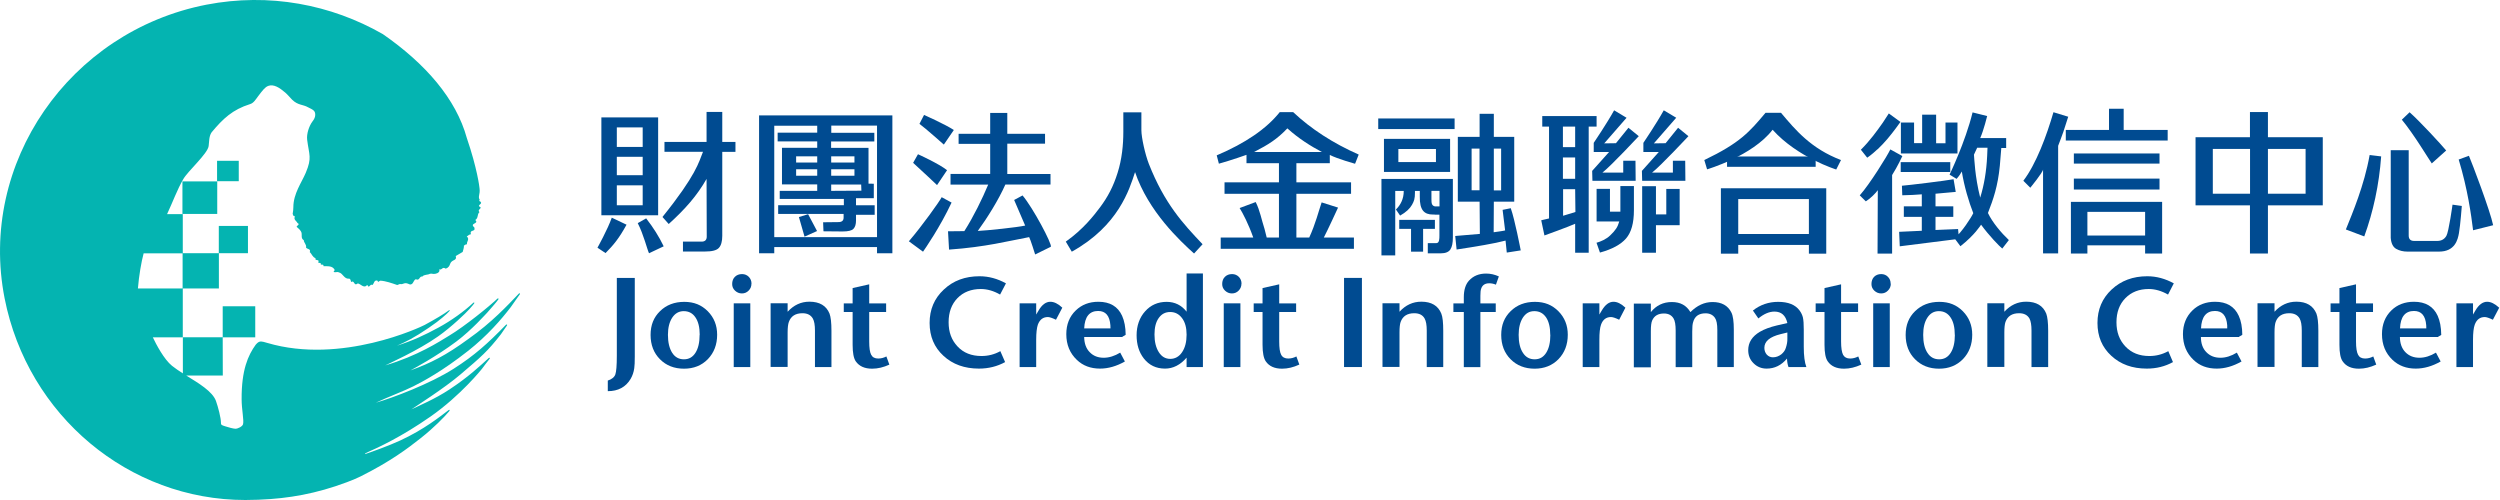
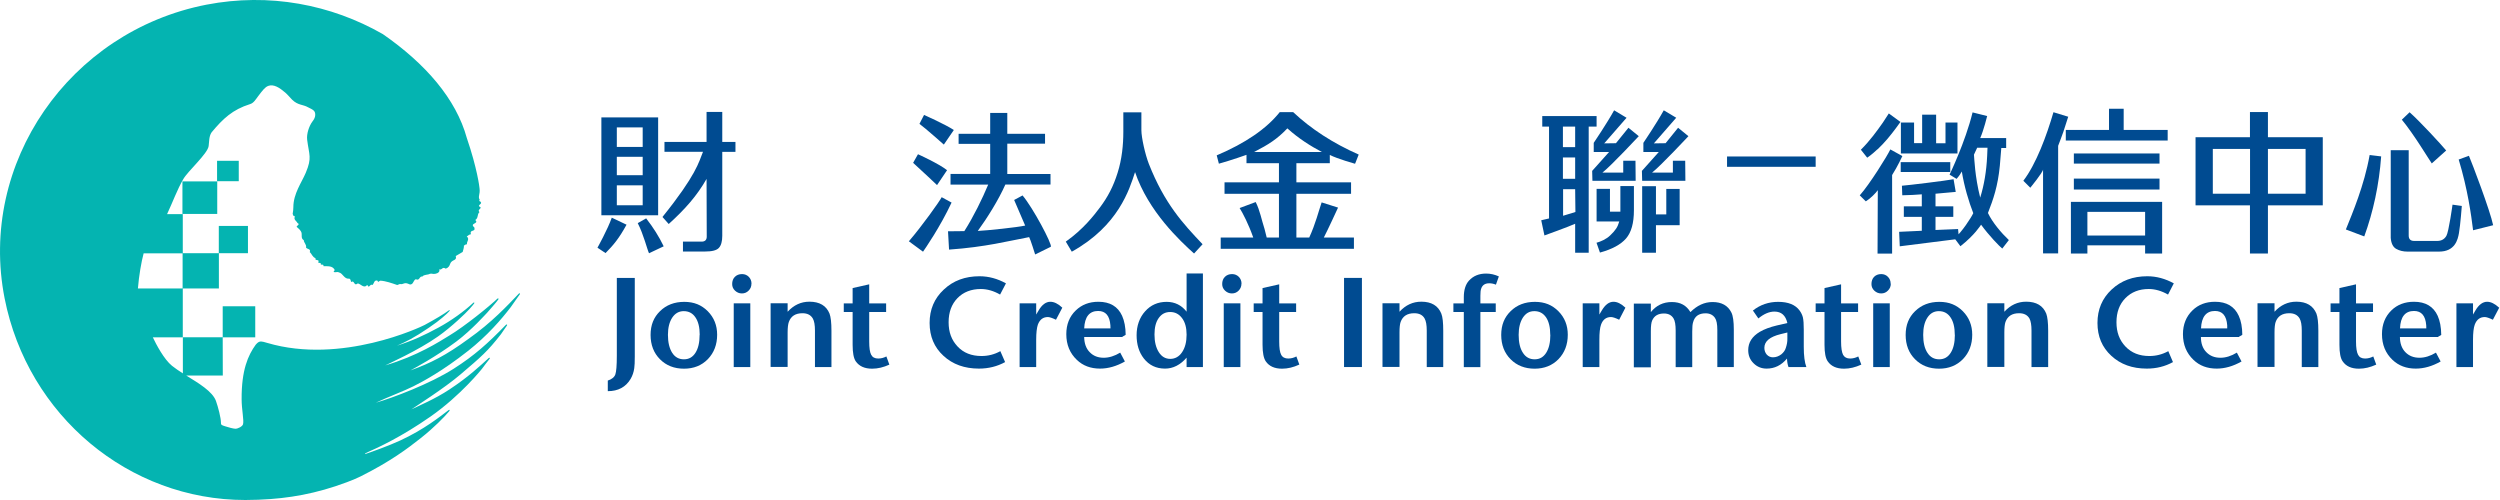
<svg xmlns="http://www.w3.org/2000/svg" width="240" height="48" viewBox="0 0 240 48" fill="none">
  <g clip-path="url(#clip0_661_1361)">
-     <path d="M67.822 17.189C66.913 18.78 65.797 20.055 64.197 21.505L63.597 20.83C66.855 16.78 67.08 15.572 67.488 14.572H63.789V13.623H67.83V10.748H69.338V13.623H70.604V14.581H69.338V22.638C69.338 23.171 69.23 23.563 69.013 23.796C68.796 24.038 68.347 24.146 67.672 24.146H65.564V23.196H67.363C67.688 23.196 67.847 23.021 67.847 22.721L67.83 17.18L67.822 17.189ZM62.306 24.312C62.123 23.929 61.789 22.521 61.223 21.421L62.031 20.963C62.706 21.83 63.272 22.721 63.714 23.646L62.306 24.312ZM59.215 19.705H61.698V17.789H59.215V19.705ZM59.215 16.822H61.698V15.056H59.215V16.822ZM61.698 12.231H59.215V14.106H61.698V12.231ZM63.181 20.663H57.732V11.273H63.181V20.663ZM60.148 21.571C59.431 22.879 58.906 23.513 58.132 24.296L57.357 23.779C57.357 23.779 58.331 22.038 58.731 20.896L60.148 21.571Z" fill="#004B91" />
+     <path d="M67.822 17.189C66.913 18.78 65.797 20.055 64.197 21.505L63.597 20.83C66.855 16.78 67.08 15.572 67.488 14.572H63.789V13.623H67.83V10.748H69.338V13.623H70.604V14.581H69.338V22.638C69.338 23.171 69.23 23.563 69.013 23.796C68.796 24.038 68.347 24.146 67.672 24.146H65.564V23.196H67.363C67.688 23.196 67.847 23.021 67.847 22.721L67.83 17.18L67.822 17.189ZM62.306 24.312C62.123 23.929 61.789 22.521 61.223 21.421L62.031 20.963C62.706 21.83 63.272 22.721 63.714 23.646L62.306 24.312ZM59.215 19.705H61.698V17.789H59.215ZM59.215 16.822H61.698V15.056H59.215V16.822ZM61.698 12.231H59.215V14.106H61.698V12.231ZM63.181 20.663H57.732V11.273H63.181V20.663ZM60.148 21.571C59.431 22.879 58.906 23.513 58.132 24.296L57.357 23.779C57.357 23.779 58.331 22.038 58.731 20.896L60.148 21.571Z" fill="#004B91" />
    <path d="M91.251 17.722V16.697H95.058V13.814H92.026V12.848H95.058V10.84H96.7V12.848H100.324V13.789H96.7V16.705H100.849V17.714H96.516C95.867 19.18 94.767 20.938 93.867 22.171C94.842 22.121 97.633 21.829 98.416 21.655L97.358 19.197L98.166 18.763C99.166 19.947 101.024 23.446 100.882 23.688L99.374 24.429C99.374 24.429 98.916 22.954 98.799 22.763C96.783 23.138 94.65 23.712 91.109 23.962L91.009 22.204L92.576 22.188C93.467 20.788 94.292 19.097 94.867 17.722H91.267H91.251ZM90.609 13.881C90.609 13.881 88.859 12.323 88.268 11.89L88.71 11.031C88.71 11.031 90.784 11.956 91.567 12.481L90.609 13.881ZM91.351 19.447C90.251 21.805 88.784 23.913 88.61 24.163L87.251 23.163C88.51 21.705 90.218 19.305 90.401 18.93L91.351 19.447ZM89.959 17.772C89.959 17.772 88.501 16.389 87.66 15.631L88.126 14.806C88.126 14.806 90.126 15.706 90.918 16.339L89.959 17.764V17.772Z" fill="#004B91" />
    <path d="M109.573 10.79V12.498C109.573 13.214 109.939 14.831 110.289 15.731C111.797 19.555 113.572 21.471 115.447 23.446L114.63 24.337C113.297 23.138 110.239 20.297 108.965 16.522C108.423 18.189 107.373 21.671 102.891 24.163L102.316 23.196C103.999 22.005 105.007 20.696 105.615 19.888C106.348 18.905 106.882 17.897 107.29 16.589C107.706 15.281 107.84 13.898 107.84 12.656V10.781H109.573V10.79Z" fill="#004B91" />
    <path d="M123.587 12.323C122.595 13.364 121.795 13.864 120.396 14.589H126.895C125.845 14.039 124.653 13.289 123.587 12.323ZM120.312 22.804C119.862 21.521 119.304 20.447 119.004 19.972L120.546 19.397C120.962 20.213 121.112 21.121 121.396 21.98L121.604 22.804H122.779V18.605H117.555V17.505H122.779V15.664H119.663V14.864C119.663 14.864 118.271 15.364 117.013 15.714L116.805 14.914C119.571 13.739 121.587 12.356 122.854 10.765H124.145C125.853 12.373 127.953 13.739 130.436 14.839L130.086 15.722C130.086 15.722 128.386 15.247 127.661 14.873V15.664H124.453V17.505H129.702V18.605H124.453V22.804H125.686C126.295 21.48 126.586 20.271 126.878 19.43L128.453 19.93C128.394 20.063 127.428 22.154 127.086 22.804H129.977V23.888H117.188V22.804H120.312Z" fill="#004B91" />
-     <path d="M144.108 14.264H143.408V18.28H144.108V14.264ZM141.275 18.264H142.034V14.264H141.275V18.264ZM144.65 24.246L144.533 23.096C143.517 23.371 141.65 23.679 139.834 23.954L139.701 22.654L142.067 22.454L142.042 19.363H139.951V13.139H142.042V10.923H143.408V13.139H145.366V19.363H143.408L143.392 22.296C143.392 22.296 144.45 22.154 144.492 22.121L144.25 20.147L145.033 19.988C145.425 21.088 145.958 23.879 145.991 24.038L144.658 24.246H144.65ZM138.193 19.813V18.322H137.418V19.13C137.418 19.505 137.443 19.747 137.751 19.813H138.193ZM137.751 21.105V21.971H136.618V24.163H135.46V21.971H134.327V21.105H137.751ZM137.851 14.306H134.243V15.556H137.851V14.306ZM132.86 13.331H139.209V16.506H132.86V13.331ZM137.726 20.596H137.568C136.718 20.596 136.285 20.172 136.301 18.888V18.33H135.835V18.488C135.835 19.088 135.751 19.305 135.551 19.663C135.351 20.022 134.985 20.372 134.41 20.697L134.01 20.113C134.443 19.688 134.76 19.113 134.76 18.33H133.943V24.521H132.619V17.18H139.476V22.804C139.476 23.304 139.401 23.688 139.242 23.938C139.084 24.188 138.776 24.321 138.301 24.321H137.068V23.338H137.893C138.184 23.338 138.184 22.913 138.184 22.605V20.605H137.726V20.596ZM132.31 11.373H139.642V12.39H132.31V11.373Z" fill="#004B91" />
    <path d="M158.972 17.872V20.58H159.964V18.139H161.247V21.621H158.972V24.262H157.648V17.872H158.972ZM153.598 24.254L153.265 23.304C153.64 23.204 154.206 22.963 154.573 22.604C155.09 22.113 155.298 21.796 155.448 21.263H153.273V18.13H154.556V20.322H155.556V17.864H156.856V20.18C156.856 21.413 156.606 22.313 156.098 22.896C155.59 23.479 154.756 23.929 153.598 24.246M160.922 11.298L158.772 13.764L159.897 13.748L161.097 12.265L162.088 13.073C162.088 13.073 159.447 15.906 158.597 16.572H160.597V15.431H161.78L161.797 17.355H157.648L157.623 16.405L159.247 14.589H157.764V13.714C157.764 13.714 159.022 11.856 159.722 10.59L160.922 11.306V11.298ZM156.156 11.298L154.006 13.764L155.131 13.748L156.331 12.265L157.323 13.073C157.323 13.073 154.681 15.906 153.832 16.572H155.831V15.431H157.006L157.023 17.355H152.873L152.848 16.405L154.473 14.589H152.998V13.714C152.998 13.714 154.256 11.856 154.956 10.59L156.148 11.306L156.156 11.298ZM151.24 20.355L151.215 18.163H150.057V20.713L151.232 20.355H151.24ZM150.04 17.164H151.215V15.114H150.04V17.164ZM150.04 14.123H151.215V12.156H150.04V14.123ZM151.215 21.48C150.649 21.746 148.266 22.604 148.266 22.604L147.958 21.146L148.707 20.971V12.156H148.057V11.14H153.273V12.156H152.515V24.262H151.215V21.48Z" fill="#004B91" />
    <path d="M205.931 20.338H200.39V22.613H205.931V20.338ZM199.09 17.147H207.314V18.197H199.09V17.147ZM199.09 14.731H207.314V15.706H199.09V14.731ZM198.807 19.38H207.564V24.337H205.931V23.554H200.39V24.337H198.807V19.38ZM208.097 13.489H198.316V12.473H208.097V13.489ZM194.241 17.355C195.483 15.722 196.482 13.006 197.132 10.773L198.549 11.206L198.082 12.656C197.907 13.156 197.732 13.606 197.582 13.998V24.329H196.133V16.272C196.116 16.555 194.908 18.022 194.908 18.022L194.241 17.355Z" fill="#004B91" />
    <path d="M221.337 14.297H217.721V18.597H221.337V14.297ZM216.004 14.297H212.43V18.597H216.004V14.297ZM222.986 13.173V19.713H217.721V24.337H215.996V19.713H210.772V13.173H215.996V10.757H217.721V13.173H222.986Z" fill="#004B91" />
    <path d="M237.417 22.105C237.234 20.621 236.9 18.18 236.034 15.314L237.017 14.956C237.3 15.606 239.058 20.23 239.342 21.621L237.417 22.105ZM231.318 10.773C232.309 11.648 234.334 13.848 234.834 14.447L233.451 15.689C233.193 15.331 231.735 12.889 230.576 11.49L231.326 10.773H231.318ZM231.235 14.422H229.51V22.838C229.552 23.363 229.727 23.713 230.027 23.887C230.335 24.062 230.693 24.154 231.118 24.154H234.117C235.692 24.171 235.951 22.988 236.059 22.38C236.2 21.571 236.334 19.772 236.334 19.772L235.442 19.647C235.442 19.647 235.084 22.255 234.851 22.646C234.651 22.988 234.342 23.129 233.984 23.129H231.751C231.41 23.129 231.235 22.954 231.235 22.613V14.422ZM228.593 15.006C228.393 17.755 227.827 20.338 226.969 22.696L225.202 22.029C225.819 20.496 226.969 17.805 227.485 14.881L228.585 15.014L228.593 15.006Z" fill="#004B91" />
-     <path d="M78.453 16.872H76.428V16.247H78.453V16.872ZM76.428 15.006H78.453V15.606H76.428V15.006ZM84.194 22.763H74.329V12.073H78.453V12.739H74.654V13.573H78.453V14.189H75.07V17.705H78.453V18.322H74.854V19.097H81.011V19.697H74.704V20.538H80.986V20.896C80.986 21.18 80.819 21.321 80.486 21.321L79.019 21.338L79.053 22.204L80.886 22.221C81.427 22.221 81.777 22.138 81.936 21.963C82.102 21.788 82.177 21.521 82.177 21.163V20.621H83.969V19.705H82.177V19.03H83.885V17.639L82.669 17.614L82.694 18.305L79.794 18.322V17.714H83.377V14.197H79.786V13.581H83.935V12.748H79.803V12.056H84.194V22.771V22.763ZM79.794 16.247H82.027V16.872H79.794V16.247ZM79.794 15.006H82.027V15.606H79.794V15.006ZM72.871 11.081V24.312H74.329V23.721H84.194V24.312H85.668V11.081H72.871ZM77.228 22.721L78.436 22.18C78.178 21.721 77.786 20.921 77.578 20.563L76.695 20.838L77.237 22.721H77.228Z" fill="#004B91" />
-     <path d="M166.871 19.113H173.653V22.463H166.871V19.113ZM165.205 24.354H166.871V23.513H173.653V24.354H175.32V18.072H165.205V24.354ZM170.979 10.832H169.487C167.929 12.69 167.029 13.723 163.613 15.364L163.88 16.256C163.88 16.256 168.221 14.989 170.17 12.456C172.562 15.122 176.278 16.272 176.278 16.272L176.736 15.364C173.87 14.273 172.378 12.498 170.979 10.832Z" fill="#004B91" />
    <path d="M174.303 15.022H165.796V16.014H174.303V15.022Z" fill="#004B91" />
    <path d="M190.767 14.972C190.7 16.43 190.475 17.764 190.1 18.972C189.584 16.939 189.534 15.181 189.5 14.847L189.809 14.181H190.8C190.8 14.339 190.767 14.864 190.767 14.972ZM192.117 14.206H192.592V13.256H190.1C190.442 12.489 190.767 11.14 190.767 11.14L189.367 10.79C188.667 13.656 187.159 16.764 187.159 16.764L187.834 17.172C188.217 16.714 188.134 16.772 188.334 16.464C188.567 17.897 189 19.363 189.434 20.463C189.242 20.888 188.334 22.288 187.634 22.879L188.201 23.638C189.575 22.554 190.109 21.671 190.184 21.571C190.967 22.646 191.942 23.638 192.217 23.863L192.85 23.046C192.117 22.355 191.275 21.355 190.842 20.447C191.358 19.13 191.792 17.88 191.983 15.922L192.125 14.206H192.117ZM182.468 16.514H187.226V15.564H182.468V16.514ZM187.967 21.988L185.809 22.079V20.821H187.517V19.805H185.809V18.597L187.751 18.422L187.542 17.205C186.818 17.347 183.093 17.797 182.585 17.83L182.618 18.747L183.618 18.713L184.493 18.655V19.805H182.768V20.821H184.493V22.154L182.318 22.255L182.377 23.646L188.059 22.929L187.976 21.996L187.967 21.988ZM181.468 14.348C181.21 14.922 179.46 17.73 178.536 18.755L179.119 19.33C179.577 19.047 180.094 18.514 180.269 18.255L180.244 24.346H181.643V16.805C182.168 15.981 182.627 14.981 182.627 14.981L181.477 14.348H181.468ZM180.244 14.339C180.944 13.673 181.477 13.023 182.043 12.256C182.143 12.123 182.277 11.94 182.443 11.706L181.327 10.89C181.202 11.065 180.827 11.656 180.752 11.773C180.219 12.531 179.494 13.539 178.644 14.373L179.252 15.139C179.619 14.897 180.102 14.464 180.235 14.331M187.917 11.765H186.768V13.756H185.868V11.006H184.526V13.739H183.751V11.765H182.485V14.731H187.917V11.765Z" fill="#004B91" />
    <path d="M203.873 10.44H202.465V12.723H203.873V10.44Z" fill="#004B91" />
    <path d="M60.939 34.219C60.939 34.761 60.923 35.136 60.889 35.344C60.839 35.719 60.723 36.06 60.539 36.377C60.073 37.16 59.34 37.552 58.348 37.552V36.535C58.731 36.41 58.981 36.21 59.073 35.944C59.165 35.677 59.215 35.086 59.215 34.152V26.679H60.939V34.219Z" fill="#004B91" />
    <path d="M67.172 32.145C67.172 31.428 67.038 30.87 66.763 30.47C66.497 30.07 66.122 29.87 65.639 29.87C65.18 29.87 64.814 30.078 64.539 30.486C64.264 30.903 64.122 31.453 64.122 32.145C64.122 32.878 64.264 33.453 64.53 33.869C64.797 34.286 65.172 34.494 65.655 34.494C66.138 34.494 66.497 34.286 66.763 33.869C67.03 33.453 67.163 32.878 67.163 32.145M68.846 32.136C68.846 33.078 68.546 33.861 67.955 34.477C67.363 35.086 66.597 35.394 65.664 35.394C64.73 35.394 63.956 35.094 63.356 34.486C62.756 33.886 62.456 33.103 62.456 32.153C62.456 31.203 62.756 30.461 63.364 29.87C63.964 29.278 64.747 28.978 65.689 28.978C66.63 28.978 67.347 29.278 67.947 29.878C68.546 30.486 68.846 31.236 68.846 32.136Z" fill="#004B91" />
    <path d="M72.029 35.236H70.438V29.12H72.029V35.236ZM72.138 27.237C72.138 27.495 72.054 27.712 71.871 27.895C71.696 28.078 71.479 28.17 71.221 28.17C70.963 28.17 70.754 28.078 70.563 27.904C70.379 27.729 70.288 27.52 70.288 27.27C70.288 26.987 70.371 26.754 70.546 26.579C70.721 26.404 70.946 26.312 71.238 26.312C71.496 26.312 71.713 26.404 71.888 26.579C72.054 26.754 72.146 26.97 72.146 27.237" fill="#004B91" />
    <path d="M79.828 35.236H78.236V31.736C78.236 31.211 78.17 30.828 78.036 30.586C77.836 30.236 77.503 30.07 77.037 30.07C76.362 30.07 75.928 30.353 75.728 30.911C75.653 31.12 75.612 31.461 75.612 31.928V35.227H73.979V29.112H75.612V29.928C76.203 29.287 76.895 28.962 77.703 28.962C78.678 28.962 79.328 29.345 79.636 30.111C79.753 30.42 79.819 30.97 79.819 31.753V35.227L79.828 35.236Z" fill="#004B91" />
    <path d="M85.385 35.002C84.818 35.261 84.269 35.394 83.727 35.394C83.002 35.394 82.486 35.161 82.152 34.686C81.952 34.394 81.852 33.869 81.852 33.103V29.953H81.002V29.128H81.852V27.654L83.444 27.295V29.128H85.068V29.953H83.444V32.778C83.444 33.386 83.502 33.819 83.635 34.061C83.76 34.302 83.985 34.419 84.31 34.419C84.577 34.419 84.835 34.352 85.093 34.219L85.377 35.002H85.385Z" fill="#004B91" />
    <path d="M96.566 27.212L96.008 28.278C95.383 27.92 94.767 27.745 94.159 27.745C93.242 27.745 92.484 28.037 91.917 28.62C91.351 29.203 91.067 29.978 91.067 30.936C91.067 31.895 91.351 32.653 91.925 33.261C92.5 33.877 93.267 34.177 94.225 34.177C94.858 34.177 95.467 34.027 96.033 33.711L96.491 34.761C95.733 35.177 94.892 35.386 93.975 35.386C92.6 35.386 91.459 34.977 90.576 34.161C89.684 33.344 89.243 32.294 89.243 31.003C89.243 29.712 89.693 28.645 90.609 27.795C91.509 26.945 92.65 26.52 94.034 26.52C94.917 26.52 95.766 26.754 96.575 27.204" fill="#004B91" />
    <path d="M101.982 29.537L101.374 30.695C101.008 30.52 100.749 30.436 100.599 30.436C100.133 30.436 99.816 30.678 99.633 31.17C99.533 31.47 99.474 31.953 99.474 32.628V35.236H97.883V29.12H99.474V30.195L99.708 29.803C100.033 29.245 100.416 28.97 100.833 28.97C101.191 28.97 101.574 29.153 101.982 29.537Z" fill="#004B91" />
    <path d="M106.606 31.528C106.606 31.453 106.606 31.353 106.598 31.236C106.531 30.311 106.14 29.853 105.423 29.853C104.582 29.853 104.132 30.411 104.082 31.528H106.606ZM108.056 32.144C108.056 32.144 108.006 32.194 107.898 32.244C107.79 32.294 107.74 32.328 107.74 32.353H104.082C104.09 32.969 104.265 33.461 104.615 33.811C104.957 34.169 105.407 34.344 105.957 34.344C106.473 34.344 107.006 34.177 107.54 33.852L107.99 34.702C107.181 35.161 106.381 35.386 105.607 35.386C104.707 35.386 103.965 35.111 103.382 34.552C102.707 33.911 102.365 33.094 102.365 32.078C102.365 31.153 102.665 30.386 103.274 29.803C103.849 29.245 104.573 28.97 105.448 28.97C106.556 28.97 107.315 29.42 107.723 30.32C107.94 30.803 108.056 31.403 108.064 32.136" fill="#004B91" />
    <path d="M113.913 32.128C113.913 31.461 113.772 30.936 113.48 30.545C113.189 30.153 112.814 29.953 112.339 29.953C111.864 29.953 111.514 30.145 111.239 30.528C110.964 30.911 110.831 31.436 110.831 32.111C110.831 32.819 110.972 33.377 111.247 33.811C111.522 34.244 111.889 34.452 112.347 34.452C112.805 34.452 113.197 34.236 113.48 33.811C113.772 33.377 113.913 32.819 113.913 32.128ZM115.48 35.236H113.913V34.336C113.305 35.036 112.614 35.386 111.847 35.386C110.989 35.386 110.314 35.061 109.806 34.411C109.339 33.811 109.114 33.069 109.114 32.178C109.114 31.286 109.389 30.486 109.931 29.887C110.472 29.278 111.164 28.978 111.997 28.978C112.78 28.978 113.422 29.295 113.913 29.92V26.254H115.48V35.236Z" fill="#004B91" />
    <path d="M119.079 35.236H117.48V29.12H119.079V35.236ZM119.179 27.237C119.179 27.495 119.088 27.712 118.913 27.895C118.738 28.078 118.521 28.17 118.263 28.17C118.004 28.17 117.796 28.078 117.605 27.904C117.421 27.729 117.33 27.52 117.33 27.27C117.33 26.987 117.413 26.754 117.588 26.579C117.763 26.404 117.988 26.312 118.279 26.312C118.538 26.312 118.754 26.404 118.929 26.579C119.096 26.754 119.188 26.97 119.188 27.237" fill="#004B91" />
    <path d="M124.728 35.002C124.17 35.261 123.62 35.394 123.079 35.394C122.362 35.394 121.837 35.161 121.512 34.686C121.312 34.394 121.204 33.869 121.204 33.103V29.953H120.354V29.128H121.204V27.654L122.804 27.295V29.128H124.428V29.953H122.804V32.778C122.804 33.386 122.862 33.819 122.995 34.061C123.12 34.302 123.353 34.419 123.67 34.419C123.937 34.419 124.195 34.352 124.453 34.219L124.737 35.002H124.728Z" fill="#004B91" />
    <path d="M130.744 26.679H129.028V35.236H130.744V26.679Z" fill="#004B91" />
    <path d="M138.559 35.236H136.968V31.736C136.968 31.211 136.901 30.828 136.768 30.586C136.576 30.236 136.243 30.07 135.768 30.07C135.093 30.07 134.66 30.353 134.46 30.911C134.385 31.12 134.352 31.461 134.352 31.928V35.227H132.719V29.112H134.352V29.928C134.935 29.287 135.635 28.962 136.443 28.962C137.418 28.962 138.059 29.345 138.368 30.111C138.493 30.42 138.551 30.97 138.551 31.753V35.227L138.559 35.236Z" fill="#004B91" />
    <path d="M143.892 26.529L143.608 27.329C143.392 27.237 143.175 27.195 142.967 27.195C142.55 27.195 142.292 27.379 142.184 27.737C142.142 27.854 142.117 28.078 142.117 28.395V29.128H143.592V29.953H142.117V35.244H140.526V29.953H139.526V29.128H140.526V28.537C140.526 27.837 140.692 27.304 141.017 26.945C141.434 26.487 141.984 26.262 142.667 26.262C143.084 26.262 143.492 26.354 143.892 26.537" fill="#004B91" />
    <path d="M148.824 32.145C148.824 31.428 148.691 30.87 148.424 30.47C148.149 30.07 147.783 29.87 147.299 29.87C146.816 29.87 146.475 30.078 146.2 30.486C145.933 30.903 145.791 31.453 145.791 32.145C145.791 32.878 145.925 33.453 146.2 33.869C146.466 34.286 146.841 34.494 147.324 34.494C147.808 34.494 148.166 34.286 148.433 33.869C148.699 33.453 148.833 32.878 148.833 32.145M150.507 32.136C150.507 33.078 150.207 33.861 149.616 34.477C149.024 35.086 148.249 35.394 147.324 35.394C146.4 35.394 145.616 35.094 145.017 34.486C144.417 33.886 144.117 33.103 144.117 32.153C144.117 31.203 144.417 30.461 145.025 29.87C145.625 29.278 146.4 28.978 147.349 28.978C148.299 28.978 149.008 29.278 149.607 29.878C150.207 30.486 150.507 31.236 150.507 32.136Z" fill="#004B91" />
    <path d="M156.039 29.537L155.44 30.695C155.081 30.52 154.815 30.436 154.656 30.436C154.198 30.436 153.873 30.678 153.698 31.17C153.59 31.47 153.54 31.953 153.54 32.628V35.236H151.94V29.12H153.54V30.195L153.773 29.803C154.106 29.245 154.473 28.97 154.898 28.97C155.248 28.97 155.631 29.153 156.039 29.537Z" fill="#004B91" />
    <path d="M166.454 35.236H164.863V31.678C164.863 31.12 164.788 30.736 164.638 30.52C164.438 30.228 164.138 30.078 163.738 30.078C163.088 30.078 162.688 30.361 162.538 30.936C162.48 31.103 162.455 31.403 162.455 31.82V35.244H160.864V31.736C160.864 31.186 160.797 30.795 160.664 30.578C160.472 30.253 160.164 30.095 159.739 30.095C159.189 30.095 158.814 30.311 158.614 30.753C158.522 30.953 158.481 31.295 158.481 31.786V35.261H156.848V29.145H158.481V29.962C158.997 29.32 159.672 28.995 160.497 28.995C161.322 28.995 161.897 29.32 162.28 29.962C162.922 29.32 163.63 28.995 164.405 28.995C165.271 28.995 165.879 29.328 166.213 30.003C166.371 30.311 166.446 30.87 166.446 31.653V35.252L166.454 35.236Z" fill="#004B91" />
    <path d="M171.587 32.511V31.919C171.462 31.953 171.237 32.011 170.937 32.078C169.895 32.336 169.379 32.769 169.379 33.394C169.379 33.653 169.462 33.869 169.612 34.044C169.779 34.219 169.97 34.302 170.204 34.302C170.495 34.302 170.762 34.202 171.012 34.011C171.22 33.836 171.37 33.636 171.437 33.403C171.545 33.078 171.595 32.786 171.587 32.519M173.411 35.236H171.695C171.603 34.986 171.562 34.719 171.553 34.419C171.012 35.069 170.362 35.386 169.595 35.386C169.112 35.386 168.687 35.219 168.346 34.877C167.996 34.536 167.829 34.119 167.829 33.611C167.829 32.878 168.204 32.294 168.946 31.853C169.371 31.603 169.912 31.403 170.57 31.245C170.837 31.178 171.179 31.103 171.587 31.011C171.42 30.278 171.012 29.912 170.345 29.912C169.845 29.912 169.329 30.137 168.804 30.57L168.279 29.811C168.987 29.253 169.795 28.978 170.704 28.978C171.67 28.978 172.353 29.253 172.762 29.811C172.92 30.028 173.02 30.245 173.078 30.47C173.137 30.736 173.162 31.128 173.162 31.653V33.294C173.162 34.152 173.245 34.802 173.411 35.236Z" fill="#004B91" />
    <path d="M178.686 35.002C178.119 35.261 177.569 35.394 177.028 35.394C176.311 35.394 175.786 35.161 175.461 34.686C175.253 34.394 175.153 33.869 175.153 33.103V29.953H174.303V29.128H175.153V27.654L176.744 27.295V29.128H178.377V29.953H176.744V32.778C176.744 33.386 176.811 33.819 176.936 34.061C177.069 34.302 177.294 34.419 177.611 34.419C177.869 34.419 178.136 34.352 178.394 34.219L178.686 35.002Z" fill="#004B91" />
    <path d="M181.418 35.236H179.827V29.12H181.418V35.236ZM181.518 27.237C181.518 27.495 181.427 27.712 181.243 27.895C181.068 28.078 180.852 28.17 180.594 28.17C180.335 28.17 180.127 28.078 179.935 27.904C179.752 27.729 179.66 27.52 179.66 27.27C179.66 26.987 179.744 26.754 179.91 26.579C180.085 26.404 180.31 26.312 180.594 26.312C180.86 26.312 181.077 26.404 181.243 26.579C181.418 26.754 181.502 26.97 181.502 27.237" fill="#004B91" />
    <path d="M187.659 32.145C187.659 31.428 187.526 30.87 187.251 30.47C186.984 30.07 186.609 29.87 186.126 29.87C185.668 29.87 185.301 30.078 185.034 30.486C184.759 30.903 184.626 31.453 184.626 32.145C184.626 32.878 184.759 33.453 185.034 33.869C185.301 34.286 185.676 34.494 186.159 34.494C186.642 34.494 187.001 34.286 187.267 33.869C187.534 33.453 187.667 32.878 187.667 32.145M189.334 32.136C189.334 33.078 189.034 33.861 188.442 34.477C187.842 35.086 187.084 35.394 186.151 35.394C185.218 35.394 184.443 35.094 183.843 34.486C183.243 33.886 182.943 33.103 182.943 32.153C182.943 31.203 183.243 30.461 183.851 29.87C184.46 29.278 185.226 28.978 186.176 28.978C187.126 28.978 187.834 29.278 188.434 29.878C189.034 30.486 189.334 31.236 189.334 32.136Z" fill="#004B91" />
    <path d="M196.624 35.236H195.024V31.736C195.024 31.211 194.958 30.828 194.833 30.586C194.633 30.236 194.3 30.07 193.833 30.07C193.158 30.07 192.725 30.353 192.525 30.911C192.45 31.12 192.417 31.461 192.417 31.928V35.227H190.783V29.112H192.417V29.928C193 29.287 193.7 28.962 194.508 28.962C195.491 28.962 196.133 29.345 196.441 30.111C196.557 30.42 196.624 30.97 196.624 31.753V35.227V35.236Z" fill="#004B91" />
    <path d="M208.68 27.212L208.131 28.279C207.506 27.92 206.881 27.745 206.281 27.745C205.356 27.745 204.614 28.037 204.04 28.62C203.465 29.203 203.181 29.978 203.181 30.936C203.181 31.895 203.465 32.653 204.04 33.261C204.623 33.877 205.381 34.178 206.339 34.178C206.972 34.178 207.581 34.028 208.156 33.711L208.605 34.761C207.847 35.177 207.014 35.386 206.089 35.386C204.706 35.386 203.573 34.977 202.69 34.161C201.798 33.344 201.357 32.294 201.357 31.003C201.357 29.712 201.807 28.645 202.715 27.795C203.623 26.945 204.764 26.52 206.139 26.52C207.022 26.52 207.872 26.754 208.689 27.204" fill="#004B91" />
    <path d="M213.813 31.528C213.813 31.453 213.813 31.353 213.813 31.236C213.746 30.311 213.354 29.853 212.638 29.853C211.796 29.853 211.347 30.411 211.297 31.528H213.821H213.813ZM215.254 32.144C215.254 32.144 215.204 32.194 215.096 32.244C214.988 32.294 214.938 32.328 214.938 32.353H211.288C211.288 32.969 211.463 33.461 211.813 33.811C212.163 34.169 212.605 34.344 213.163 34.344C213.679 34.344 214.204 34.177 214.738 33.852L215.187 34.702C214.379 35.161 213.579 35.386 212.805 35.386C211.905 35.386 211.163 35.111 210.58 34.552C209.905 33.911 209.563 33.094 209.563 32.078C209.563 31.153 209.872 30.386 210.472 29.803C211.038 29.245 211.771 28.97 212.646 28.97C213.754 28.97 214.513 29.42 214.921 30.32C215.146 30.803 215.254 31.403 215.262 32.136" fill="#004B91" />
    <path d="M222.561 35.236H220.97V31.736C220.97 31.211 220.903 30.828 220.77 30.586C220.57 30.236 220.237 30.07 219.77 30.07C219.095 30.07 218.662 30.353 218.462 30.911C218.387 31.12 218.354 31.461 218.354 31.928V35.227H216.721V29.112H218.354V29.928C218.937 29.287 219.637 28.962 220.445 28.962C221.42 28.962 222.061 29.345 222.378 30.111C222.495 30.42 222.561 30.97 222.561 31.753V35.227V35.236Z" fill="#004B91" />
    <path d="M228.119 35.002C227.552 35.261 227.002 35.394 226.461 35.394C225.736 35.394 225.219 35.161 224.894 34.686C224.686 34.394 224.586 33.869 224.586 33.103V29.953H223.736V29.128H224.586V27.654L226.177 27.295V29.128H227.81V29.953H226.177V32.778C226.177 33.386 226.244 33.819 226.377 34.061C226.502 34.302 226.727 34.419 227.052 34.419C227.319 34.419 227.577 34.352 227.835 34.219L228.119 35.002Z" fill="#004B91" />
    <path d="M232.926 31.528C232.926 31.453 232.926 31.353 232.918 31.236C232.851 30.311 232.46 29.853 231.743 29.853C230.893 29.853 230.443 30.411 230.402 31.528H232.926ZM234.368 32.144C234.368 32.144 234.318 32.194 234.209 32.244C234.101 32.294 234.051 32.328 234.051 32.353H230.393C230.393 32.969 230.577 33.461 230.918 33.811C231.268 34.169 231.718 34.344 232.268 34.344C232.785 34.344 233.318 34.177 233.851 33.852L234.301 34.702C233.493 35.161 232.693 35.386 231.91 35.386C231.018 35.386 230.277 35.111 229.685 34.552C229.01 33.911 228.669 33.094 228.669 32.078C228.669 31.153 228.969 30.386 229.569 29.803C230.135 29.245 230.868 28.97 231.743 28.97C232.851 28.97 233.609 29.42 234.018 30.32C234.234 30.803 234.351 31.403 234.359 32.136" fill="#004B91" />
    <path d="M239.925 29.537L239.317 30.695C238.95 30.52 238.692 30.436 238.542 30.436C238.075 30.436 237.759 30.678 237.575 31.17C237.467 31.47 237.409 31.953 237.409 32.628V35.236H235.817V29.12H237.409V30.195L237.642 29.803C237.967 29.245 238.35 28.97 238.767 28.97C239.117 28.97 239.5 29.153 239.917 29.537" fill="#004B91" />
    <path d="M44.926 33.694C46.8 32.211 48.125 30.669 49.025 29.495C49.358 29.003 49.742 28.495 49.908 28.245C49.958 28.153 49.867 28.128 49.8 28.195C48.717 29.328 47.217 30.953 44.959 32.544C42.834 34.102 41.31 34.877 39.402 35.56C39.777 35.352 41.885 34.227 43.809 32.786C45.309 31.661 46.65 30.128 46.759 30.028C46.925 29.836 47.675 28.995 47.842 28.745C47.892 28.67 47.825 28.603 47.75 28.67C46.992 29.395 44.626 31.319 43.126 32.219C42.184 32.794 40.06 34.177 36.985 35.077C37.202 34.96 40.127 33.661 42.059 32.294C43.359 31.378 44.726 30.053 45.051 29.686C45.376 29.311 45.401 29.295 45.526 29.12C45.559 29.053 45.509 28.995 45.434 29.07C44.576 29.87 43.351 30.769 42.084 31.453C40.735 32.186 39.618 32.702 38.11 33.186C39.002 32.794 39.702 32.461 41.185 31.453C42.368 30.653 42.809 30.178 42.901 30.111C43.009 29.995 43.084 29.936 43.159 29.845C43.201 29.795 43.159 29.745 43.093 29.795C42.584 30.169 41.768 30.653 40.768 31.194C40.452 31.369 32.778 35.027 25.654 32.919C25.571 32.894 25.404 32.844 25.296 32.819C25.146 32.786 25.012 32.761 24.871 32.819C24.738 32.869 24.571 33.061 24.546 33.094C23.813 34.111 23.18 35.519 23.196 38.326C23.196 39.31 23.438 40.368 23.329 40.734C23.271 40.934 22.855 41.159 22.596 41.159C22.421 41.159 21.888 41.018 21.621 40.926C21.33 40.826 21.205 40.818 21.213 40.593C21.213 40.118 20.938 39.068 20.73 38.485C20.388 37.568 19.088 36.802 17.88 36.052H21.388L21.38 32.386H24.504V29.403H21.38V32.377H17.555V35.843C17.18 35.602 16.822 35.369 16.514 35.119C15.739 34.494 14.989 33.052 14.673 32.386H17.547V27.695H13.239C13.339 26.47 13.565 25.145 13.789 24.32H17.547V20.555H16.039C16.572 19.421 17.014 18.197 17.589 17.205C18.039 16.414 19.93 14.764 20.03 14.022C20.088 13.581 20.055 13.081 20.313 12.706C21.405 11.389 22.33 10.523 23.996 9.998C24.354 9.898 24.538 9.556 24.779 9.24C25.204 8.682 25.429 8.373 25.746 8.248C26.271 8.048 26.846 8.423 27.387 8.89C27.595 9.065 27.887 9.415 28.045 9.573C28.612 10.123 29.078 10.015 29.57 10.298C30.095 10.548 30.262 10.648 30.262 11.014C30.262 11.339 30.07 11.556 29.987 11.673C29.662 12.114 29.42 12.864 29.487 13.414C29.67 14.897 29.97 15.122 29.353 16.589C28.962 17.513 28.162 18.596 28.162 19.88C28.162 20.08 28.137 20.305 28.095 20.538C28.129 20.596 28.154 20.654 28.145 20.73C28.229 20.638 28.254 20.788 28.312 20.796C28.145 21.079 28.495 21.238 28.553 21.404L28.67 21.488C28.67 21.646 28.495 21.646 28.479 21.779C28.654 21.938 28.887 22.104 28.953 22.371C28.995 22.579 28.878 22.904 29.162 23.054C29.162 23.304 29.453 23.487 29.378 23.762C29.503 23.946 29.862 23.871 29.737 24.204C29.945 24.379 29.987 24.679 30.295 24.787C30.203 25.037 30.537 24.895 30.595 25.062C30.412 25.379 30.878 25.112 30.787 25.37C30.861 25.47 31.061 25.304 31.061 25.554C31.445 25.57 31.92 25.487 32.136 25.92L32.02 26.095C32.236 26.204 32.328 26.045 32.544 26.154C32.928 26.237 33.044 26.828 33.528 26.745C33.669 26.82 33.669 26.912 33.703 27.07C34.069 26.862 33.944 27.52 34.344 27.212C34.586 27.212 34.944 27.753 35.244 27.353L35.394 27.528C35.519 27.453 35.602 27.262 35.752 27.362C35.936 27.195 35.902 26.862 36.227 26.937L36.302 27.07C36.369 27.012 36.444 26.97 36.511 26.945C37.019 26.97 37.627 27.187 38.135 27.362L38.394 27.262C38.71 27.345 38.777 27.087 39.152 27.228C39.693 27.528 39.635 26.903 39.918 26.803C40.301 26.995 40.235 26.495 40.551 26.545C40.71 26.337 41.06 26.412 41.285 26.279C41.535 26.245 41.535 26.337 41.818 26.279C42.043 26.245 42.293 26.037 42.143 25.862C42.459 25.954 42.459 25.562 42.776 25.787C43.034 25.729 43.159 25.52 43.218 25.32C43.376 24.879 43.901 25.062 43.751 24.579L44.417 24.187C44.451 24.079 44.567 23.696 44.534 23.579C44.626 23.546 44.709 23.421 44.834 23.454C44.767 23.196 45.126 22.971 44.809 22.696C44.901 22.663 45.051 22.479 45.209 22.496C45.051 21.971 45.692 22.329 45.534 21.829C45.026 21.413 46.034 21.496 45.626 21.121C45.95 20.913 45.776 20.605 46.026 20.363C45.8 20.121 46.217 20.063 46.126 19.888C45.709 19.721 46.317 19.596 46.159 19.413C46.159 19.346 46.034 19.33 45.975 19.271L46.067 19.213C45.842 18.863 46.117 18.68 46.034 18.072C46.034 17.98 45.809 16.155 44.817 13.256C43.784 9.498 40.86 6.124 36.752 3.274C31.786 0.433 25.854 -0.717 19.813 0.45C6.666 3.016 -2.108 15.664 0.442 28.637C2.666 39.918 12.39 48 23.546 48C23.963 48 24.379 47.991 24.788 47.975C24.788 47.975 24.854 47.975 24.946 47.966C27.712 47.858 30.362 47.392 33.278 46.3C33.744 46.133 34.186 45.942 34.602 45.742C37.485 44.3 39.152 43.042 40.393 42.059C41.668 41.051 42.643 40.043 43.118 39.485C43.226 39.335 43.151 39.301 43.034 39.393C42.243 39.993 40.718 41.226 38.41 42.292C37.302 42.801 35.861 43.317 35.052 43.592C35.052 43.567 35.069 43.542 35.077 43.509C36.402 42.926 38.552 41.926 41.326 39.993C44.218 37.977 46.251 35.427 46.251 35.427C46.534 35.035 46.742 34.785 47 34.452C47.067 34.369 47 34.285 46.9 34.386C46.117 35.094 45.017 36.152 43.151 37.385C41.743 38.318 40.193 38.96 39.493 39.301C39.835 39.06 42.651 37.277 44.218 35.935C46.217 34.236 46.809 33.727 48.084 32.094C48.358 31.694 48.45 31.553 48.675 31.236C48.717 31.169 48.642 31.111 48.575 31.178C46.817 32.977 45.576 34.111 43.534 35.41C41.285 36.843 37.694 38.202 36.077 38.66C37.285 38.093 38.793 37.535 39.685 37.085C40.601 36.627 42.484 35.619 44.934 33.686M17.522 20.538H20.855V17.413H17.514V20.538H17.522ZM23.804 24.304V21.688H21.005V24.304H23.804ZM22.93 15.439H20.838V17.397H22.921V15.439H22.93ZM21.013 27.687V24.304H17.53V27.695H21.013V27.687Z" fill="#04B4B1" />
  </g>
  <defs>
    <clipPath id="clip0_661_1361">
      <rect width="239.925" height="48" fill="white" />
    </clipPath>
  </defs>
</svg>